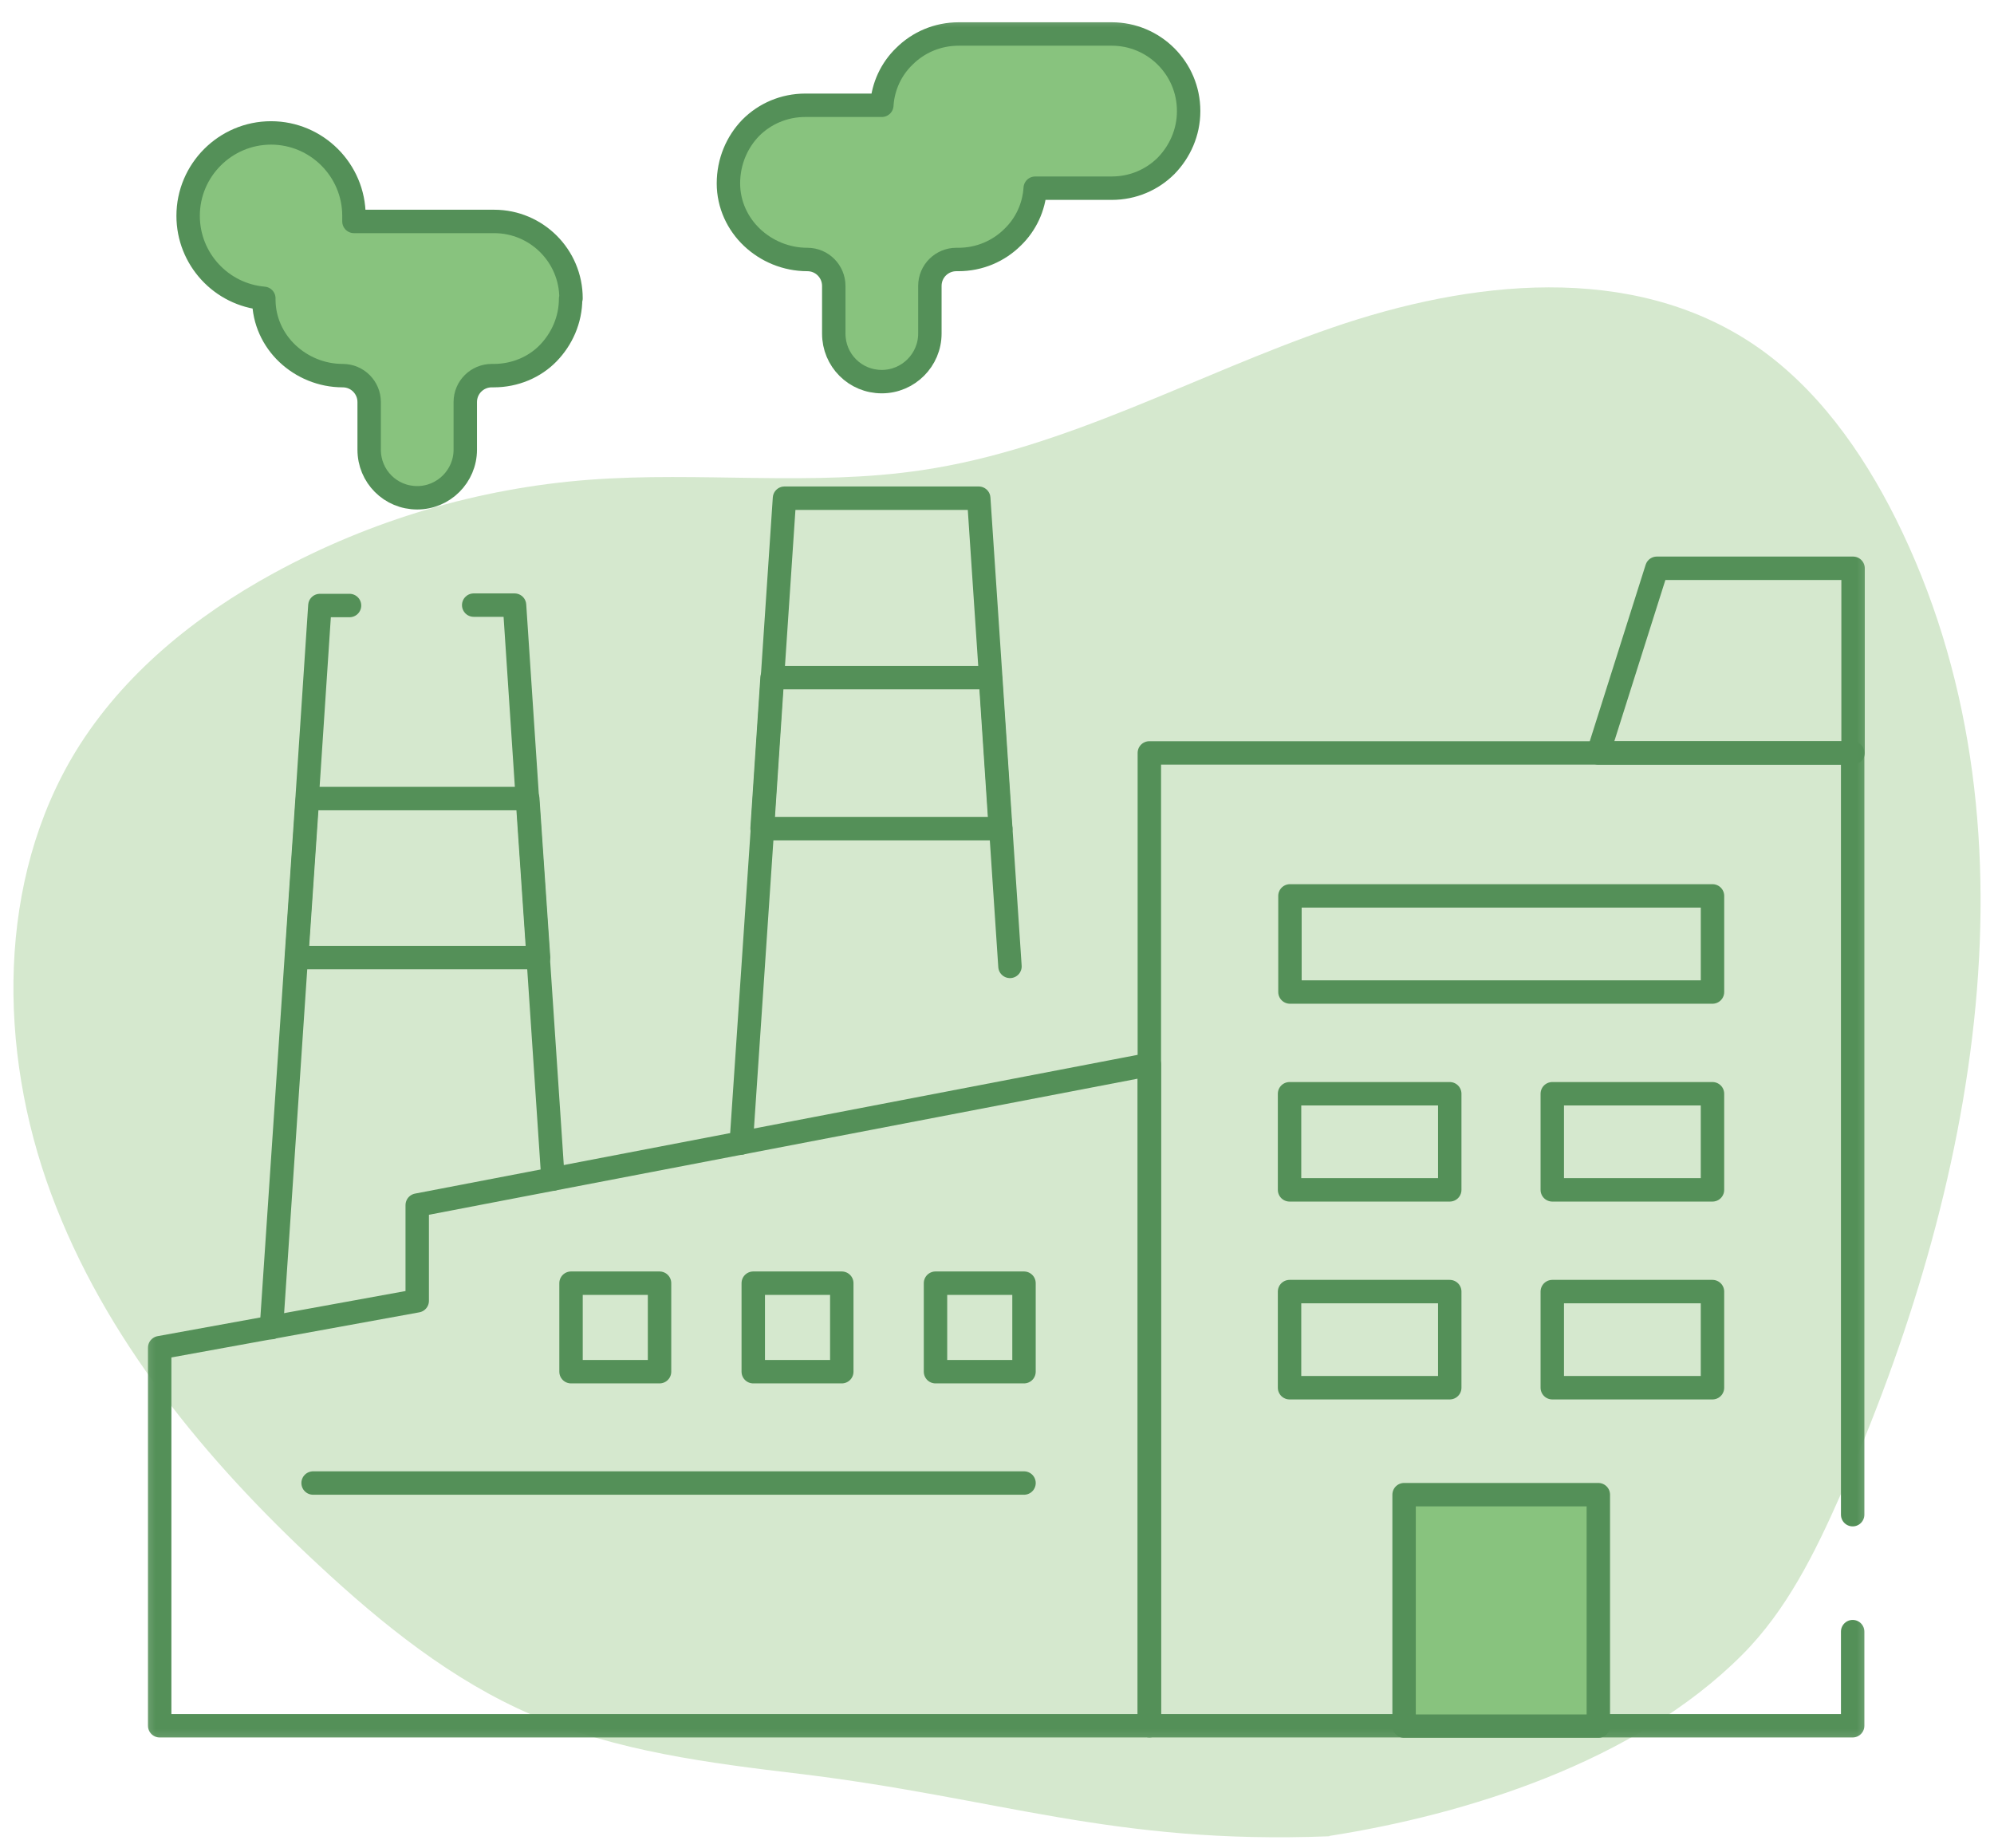
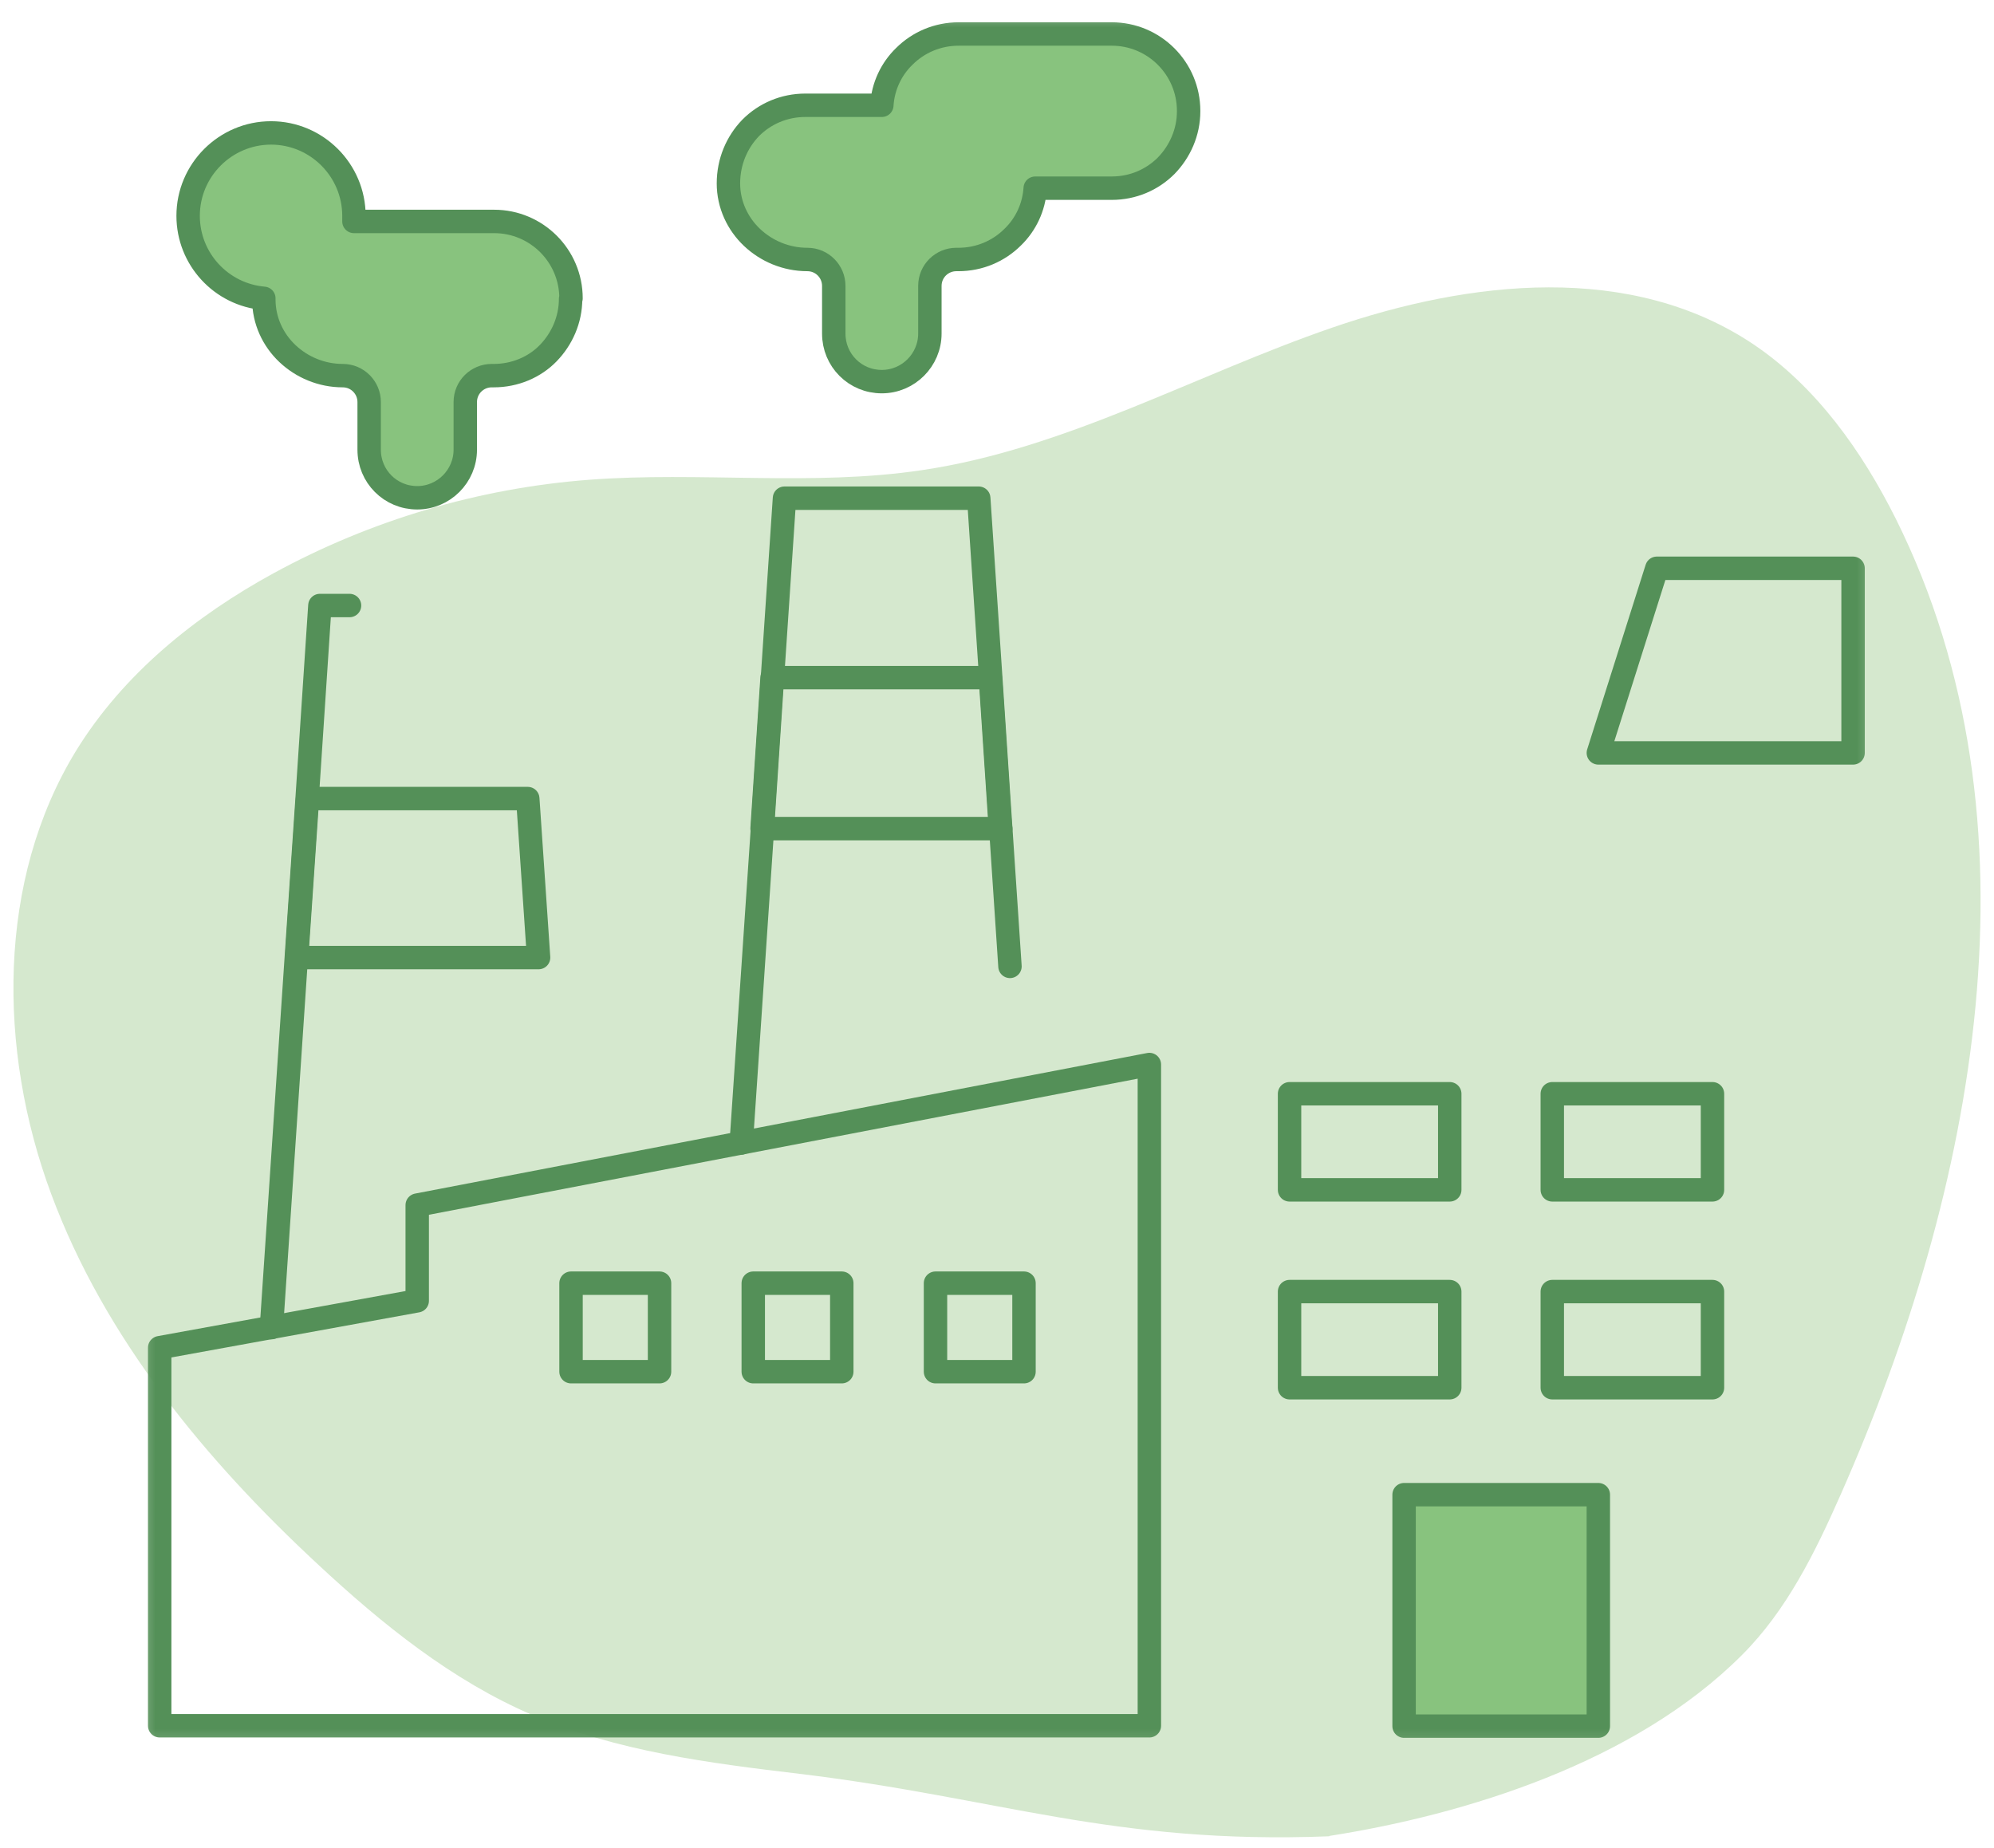
<svg xmlns="http://www.w3.org/2000/svg" width="109" height="101" viewBox="0 0 109 101" fill="none">
  <g id="Laag 1">
    <path id="Vector" d="M72.659 100.381C60.814 100.841 54.618 98.279 43.693 96.965C38.745 96.374 33.71 95.739 29.09 93.747C24.711 91.864 20.902 88.799 17.377 85.515C11.247 79.823 5.729 73.167 2.796 65.263C-0.138 57.359 -0.16 48.098 4.153 41.049C6.737 36.845 10.678 33.67 14.969 31.328C20.267 28.438 26.156 26.686 32.199 26.227C38.242 25.767 44.394 26.599 50.393 25.701C58.253 24.541 65.324 20.49 72.834 17.907C80.344 15.323 89.167 14.316 95.888 18.848C99.282 21.147 101.778 24.65 103.639 28.372C111.893 44.946 107.995 65.022 100.617 81.705C99.216 84.88 97.662 88.033 95.231 90.463C89.364 96.352 80.081 99.199 72.681 100.359" fill="#D5E8CE" />
    <g id="g2862">
      <g id="g2864">
        <g id="Clip path group">
          <mask id="mask0_6_573" style="mask-type:luminance" maskUnits="userSpaceOnUse" x="7" y="0" width="96" height="96">
            <g id="clippath">
              <path id="Vector_2" d="M102.675 0.436H7.328V95.783H102.675V0.436Z" fill="white" />
            </g>
          </mask>
          <g mask="url(#mask0_6_573)">
            <g id="Group">
              <g id="g2866">
                <g id="g2872">
-                   <path id="path2874" d="M101.274 89.193V94.338H62.828V41.158H101.274V82.8" stroke="#549058" stroke-width="1.28" stroke-linecap="round" stroke-linejoin="round" />
-                 </g>
+                   </g>
                <g id="g2876">
                  <path id="path2878" d="M62.829 58.192V94.339H8.729V73.671L22.807 71.109V65.877L62.829 58.192Z" stroke="#549058" stroke-width="1.28" stroke-linecap="round" stroke-linejoin="round" />
                </g>
              </g>
            </g>
          </g>
        </g>
      </g>
      <g id="g2880">
-         <path id="path2882" d="M25.894 33.079H28.127L28.828 43.654L29.419 52.345L30.229 64.453" stroke="#549058" stroke-width="1.28" stroke-linecap="round" stroke-linejoin="round" />
-       </g>
+         </g>
      <g id="g2884">
        <path id="path2886" d="M14.837 72.575L16.195 52.367L16.786 43.675L17.486 33.101H19.107" stroke="#549058" stroke-width="1.28" stroke-linecap="round" stroke-linejoin="round" />
      </g>
      <g id="g2888">
        <path id="path2890" d="M40.519 62.483L41.679 45.296L42.226 37.042L42.883 27.234H53.502L54.158 37.042L54.706 45.296L55.209 52.828" stroke="#549058" stroke-width="1.28" stroke-linecap="round" stroke-linejoin="round" />
      </g>
      <g id="g2892">
        <g id="Clip path group_2">
          <mask id="mask1_6_573" style="mask-type:luminance" maskUnits="userSpaceOnUse" x="7" y="0" width="96" height="96">
            <g id="clippath-1">
              <path id="Vector_3" d="M102.675 0.436H7.328V95.783H102.675V0.436Z" fill="white" />
            </g>
          </mask>
          <g mask="url(#mask1_6_573)">
            <g id="Group_2">
              <g id="g2894">
                <path id="path2900" d="M87.371 94.36H76.753V81.706H87.371V94.36Z" fill="#88C37E" stroke="#549058" stroke-width="1.28" stroke-linecap="round" stroke-linejoin="round" />
              </g>
            </g>
          </g>
        </g>
      </g>
-       <path id="path2902" d="M93.612 54.229H70.514V48.974H93.612V54.229Z" stroke="#549058" stroke-width="1.28" stroke-linecap="round" stroke-linejoin="round" />
      <path id="path2904" d="M79.249 65.044H70.492V59.79H79.249V65.044Z" stroke="#549058" stroke-width="1.28" stroke-linecap="round" stroke-linejoin="round" />
      <path id="path2906" d="M93.611 65.044H84.854V59.79H93.611V65.044Z" stroke="#549058" stroke-width="1.28" stroke-linecap="round" stroke-linejoin="round" />
      <path id="path2908" d="M79.249 75.86H70.492V70.605H79.249V75.86Z" stroke="#549058" stroke-width="1.28" stroke-linecap="round" stroke-linejoin="round" />
      <path id="path2910" d="M93.611 75.86H84.854V70.605H93.611V75.86Z" stroke="#549058" stroke-width="1.28" stroke-linecap="round" stroke-linejoin="round" />
      <g id="g2912">
        <g id="Clip path group_3">
          <mask id="mask2_6_573" style="mask-type:luminance" maskUnits="userSpaceOnUse" x="7" y="0" width="96" height="96">
            <g id="clippath-2">
              <path id="Vector_4" d="M102.675 0.436H7.328V95.783H102.675V0.436Z" fill="white" />
            </g>
          </mask>
          <g mask="url(#mask2_6_573)">
            <g id="Group_3">
              <g id="g2914">
                <g id="g2920">
                  <path id="path2922" d="M101.275 41.158H87.372L90.568 31.065H101.296V41.158H101.275Z" stroke="#549058" stroke-width="1.28" stroke-linecap="round" stroke-linejoin="round" />
                </g>
                <g id="g2924">
                  <path id="path2926" d="M64.975 6.084C64.975 7.244 64.493 8.295 63.748 9.061C62.982 9.828 61.931 10.287 60.771 10.287H56.589C56.523 11.338 56.064 12.28 55.363 12.959C54.597 13.725 53.546 14.185 52.386 14.185H52.276C51.488 14.185 50.831 14.819 50.831 15.63V18.235C50.831 19.68 49.649 20.862 48.204 20.862C47.481 20.862 46.825 20.578 46.343 20.096C45.861 19.614 45.577 18.957 45.577 18.235V15.63C45.577 14.841 44.942 14.185 44.132 14.185C42.971 14.185 41.898 13.725 41.11 12.98C40.322 12.236 39.819 11.185 39.819 10.025C39.819 8.843 40.278 7.77 41.044 6.982C41.811 6.215 42.862 5.755 44.022 5.755H48.204C48.27 4.705 48.729 3.763 49.43 3.084C50.196 2.318 51.247 1.858 52.407 1.858H60.771C63.092 1.858 64.975 3.741 64.975 6.062V6.084Z" fill="#88C37E" stroke="#549058" stroke-width="1.28" stroke-linecap="round" stroke-linejoin="round" />
                </g>
                <g id="g2928">
                  <path id="path2930" d="M31.192 16.33C31.192 17.491 30.711 18.541 29.966 19.308C29.222 20.074 28.149 20.534 26.989 20.534H26.879C26.091 20.534 25.434 21.169 25.434 21.979V24.584C25.434 26.029 24.252 27.211 22.807 27.211C22.085 27.211 21.428 26.927 20.946 26.445C20.465 25.963 20.18 25.307 20.18 24.584V21.979C20.18 21.191 19.545 20.534 18.735 20.534C17.575 20.534 16.502 20.074 15.714 19.33C14.925 18.585 14.422 17.534 14.422 16.374V16.308C12.101 16.111 10.284 14.163 10.284 11.798C10.284 9.302 12.32 7.266 14.816 7.266C17.312 7.266 19.348 9.302 19.348 11.798C19.348 11.908 19.348 12.017 19.348 12.105H27.011C29.331 12.105 31.214 13.988 31.214 16.308L31.192 16.33Z" fill="#88C37E" stroke="#549058" stroke-width="1.28" stroke-linecap="round" stroke-linejoin="round" />
                </g>
                <g id="g2932">
                  <path id="path2934" d="M29.419 52.346H16.217L16.808 43.654H28.85L29.441 52.346H29.419Z" stroke="#549058" stroke-width="1.28" stroke-linecap="round" stroke-linejoin="round" />
                </g>
                <g id="g2936">
                  <path id="path2938" d="M54.706 45.296H41.658L42.205 37.042H54.137L54.684 45.296H54.706Z" stroke="#549058" stroke-width="1.28" stroke-linecap="round" stroke-linejoin="round" />
                </g>
                <path id="path2940" d="M36.053 74.984H31.215V70.145H36.053V74.984Z" stroke="#549058" stroke-width="1.28" stroke-linecap="round" stroke-linejoin="round" />
                <path id="path2942" d="M46.015 74.984H41.176V70.145H46.015V74.984Z" stroke="#549058" stroke-width="1.28" stroke-linecap="round" stroke-linejoin="round" />
                <path id="path2944" d="M55.976 74.984H51.138V70.145H55.976V74.984Z" stroke="#549058" stroke-width="1.28" stroke-linecap="round" stroke-linejoin="round" />
                <g id="g2946">
-                   <path id="path2948" d="M17.115 81.07H55.977" stroke="#549058" stroke-width="1.28" stroke-linecap="round" stroke-linejoin="round" />
-                 </g>
+                   </g>
              </g>
            </g>
          </g>
        </g>
      </g>
    </g>
  </g>
</svg>